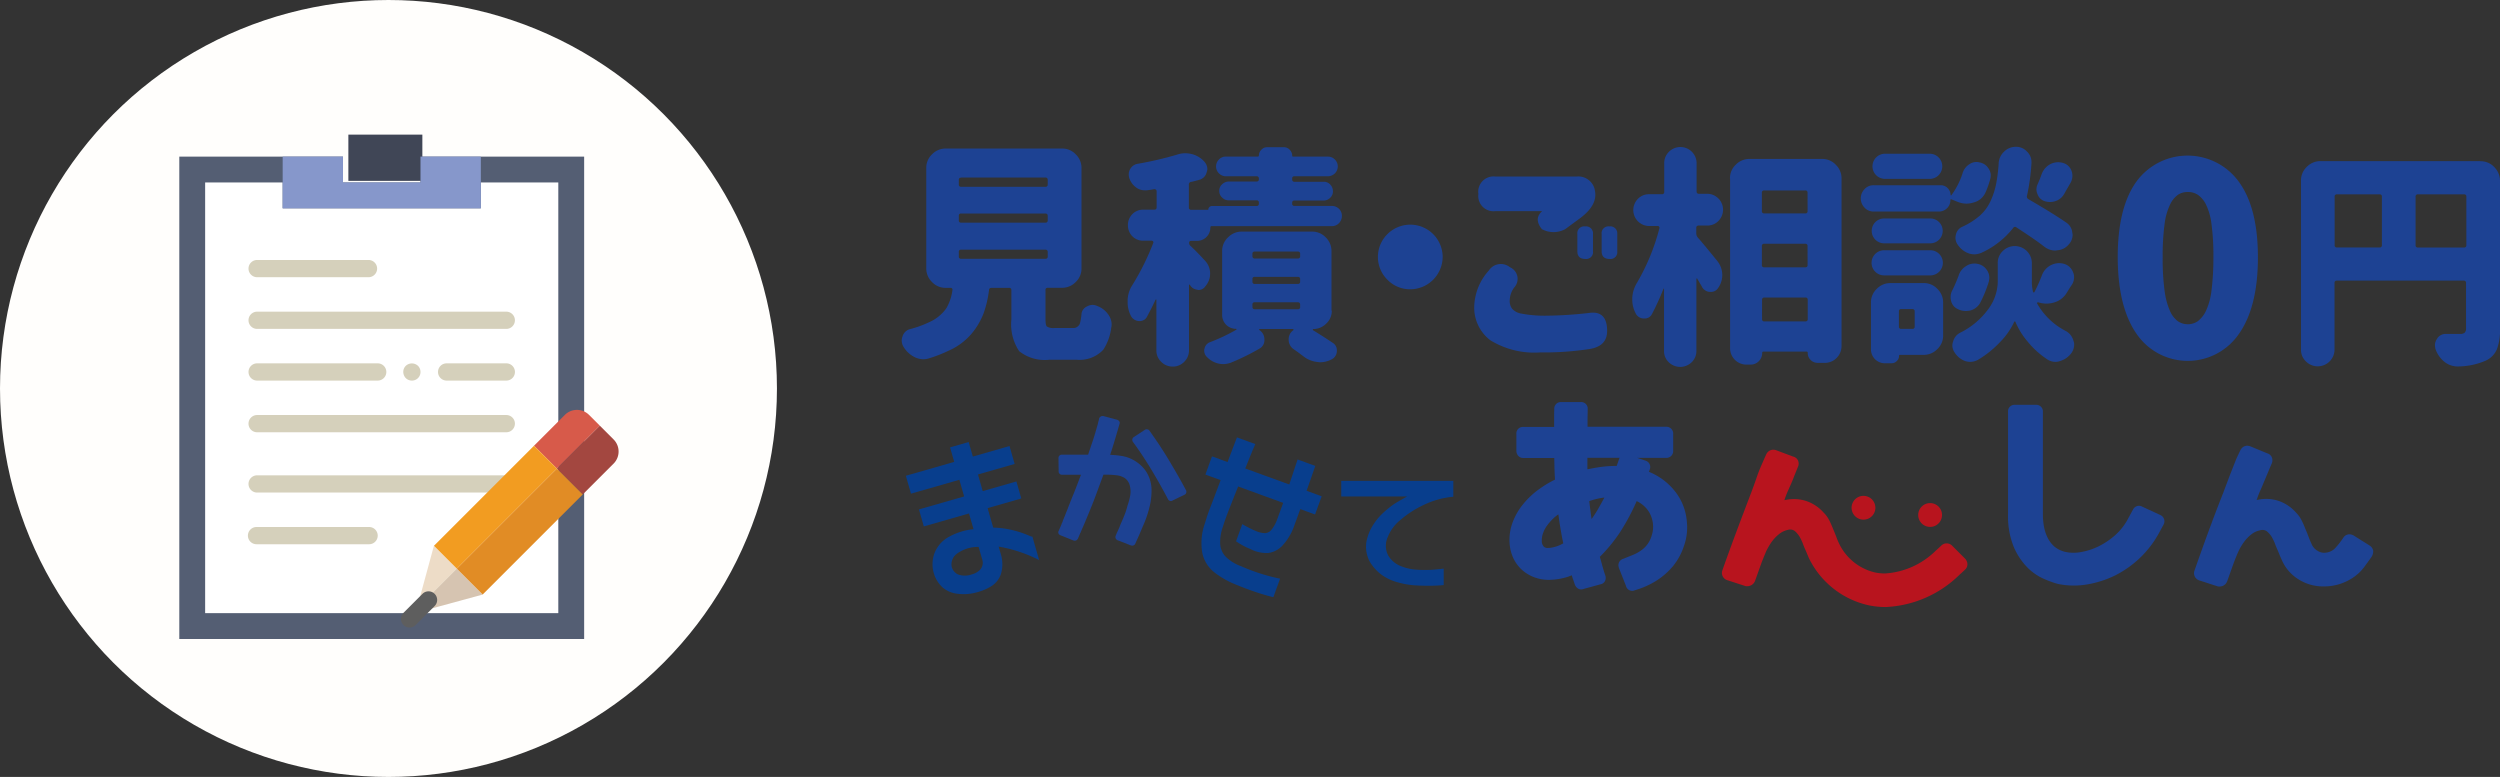
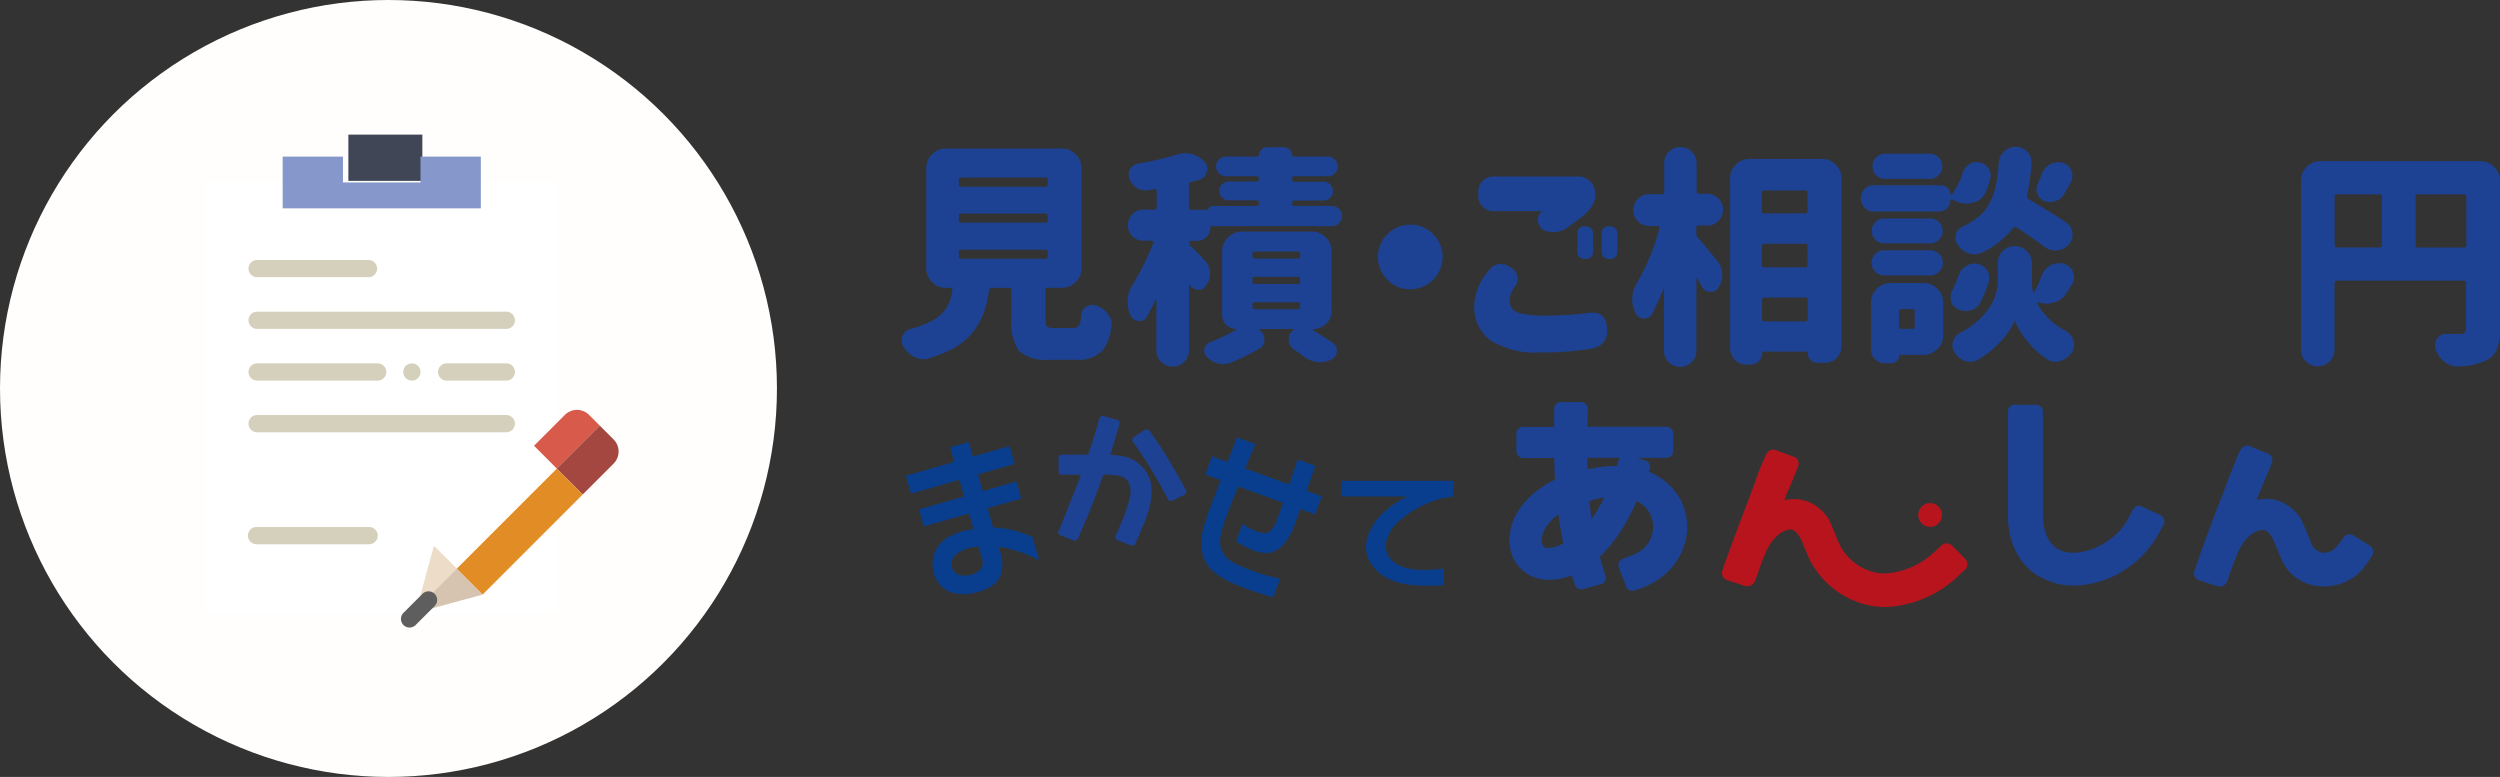
<svg xmlns="http://www.w3.org/2000/svg" width="238.44" height="74.103" viewBox="0 0 238.44 74.103">
  <rect x="0" y="0" width="238.44" height="74.103" fill="#333333" stroke="none" />
  <defs>
    <style>.a{fill:#1d4293;}.b{fill:#083e8d;}.c{fill:#b8141e;}.d{fill:#fffefc;}.e{fill:#545e73;}.f{fill:#404656;}.g{fill:#fff;}.h{fill:#8697cb;}.i{fill:#d5d0bb;}.j{fill:#eddcc7;}.k{fill:#d75a4a;}.l{fill:#f29c21;}.m{fill:#d6c4b1;}.n{fill:#a34740;}.o{fill:#e18c25;}.p{fill:#5e5e5e;}</style>
  </defs>
  <g transform="translate(33.33 14)">
    <path class="a" d="M92.32,20.61h1.764a.665.665,0,0,0,.689-.524,6.607,6.607,0,0,0,.124-.758.859.859,0,0,1,.524-.772,1.055,1.055,0,0,1,.538-.152,1.213,1.213,0,0,1,.455.11,2.2,2.2,0,0,1,1.061.841,1.633,1.633,0,0,1,.3.91,1.175,1.175,0,0,1-.041.317,4.917,4.917,0,0,1-.758,2.1,3.09,3.09,0,0,1-2.564.951H91.851a3.924,3.924,0,0,1-2.895-.813,4.608,4.608,0,0,1-.744-3.033V17a.2.2,0,0,0-.221-.221H86.31c-.152,0-.221.069-.234.221a10.052,10.052,0,0,1-.524,2.233,6.836,6.836,0,0,1-1.158,1.944,6.152,6.152,0,0,1-2.205,1.613,13.281,13.281,0,0,1-1.847.717,1.753,1.753,0,0,1-.538.083,1.94,1.94,0,0,1-.8-.193,2.559,2.559,0,0,1-1.061-.965,1.208,1.208,0,0,1-.193-.62,1.222,1.222,0,0,1,.083-.414,1.023,1.023,0,0,1,.731-.689,9.884,9.884,0,0,0,1.792-.648,3.948,3.948,0,0,0,1.654-1.337A4.6,4.6,0,0,0,82.588,17a.172.172,0,0,0-.165-.221h-.455a1.759,1.759,0,0,1-1.323-.551,1.8,1.8,0,0,1-.551-1.323V5.365a1.759,1.759,0,0,1,.551-1.323,1.8,1.8,0,0,1,1.323-.551H93.023a1.759,1.759,0,0,1,1.323.551A1.8,1.8,0,0,1,94.9,5.365V14.9a1.759,1.759,0,0,1-.551,1.323,1.8,1.8,0,0,1-1.323.551H91.686a.191.191,0,0,0-.221.221v2.757c0,.386.041.634.138.717A1.188,1.188,0,0,0,92.32,20.61Zm-8.9-14.336a.191.191,0,0,0-.221.221v.427a.2.2,0,0,0,.221.221h8.036a.2.2,0,0,0,.221-.221V6.481a.2.2,0,0,0-.221-.221H83.415Zm0,3.418a.191.191,0,0,0-.221.221v.427a.2.2,0,0,0,.221.221h8.036a.2.2,0,0,0,.221-.221V9.913a.2.2,0,0,0-.221-.221Zm0,3.446a.191.191,0,0,0-.221.221v.427a.2.2,0,0,0,.221.221h8.036a.2.2,0,0,0,.221-.221V13.36a.2.2,0,0,0-.221-.221Z" transform="translate(-25.08 -3.325)" />
    <path class="a" d="M100.727,14.179a1.806,1.806,0,0,1,.524,1.158v.11a1.814,1.814,0,0,1-.372,1.117l-.069.083a.79.79,0,0,1-.689.372.2.2,0,0,1-.083-.028.9.9,0,0,1-.717-.469c-.014-.014-.028-.014-.055-.014s-.028.014-.028.028v6.23a1.509,1.509,0,0,1-.455,1.1,1.487,1.487,0,0,1-1.1.455,1.509,1.509,0,0,1-1.1-.455,1.487,1.487,0,0,1-.455-1.1v-4.8c0-.028-.014-.041-.028-.041s-.041,0-.055.028c-.276.593-.551,1.13-.813,1.613a.758.758,0,0,1-.689.414h-.11a.924.924,0,0,1-.772-.565,2.823,2.823,0,0,1-.276-1.254v-.221a2.807,2.807,0,0,1,.469-1.42,24.164,24.164,0,0,0,1.985-4.011.166.166,0,0,0-.138-.193h-.813a1.445,1.445,0,0,1-1.061-.427,1.492,1.492,0,0,1-.414-1.048,1.445,1.445,0,0,1,.427-1.061A1.423,1.423,0,0,1,94.9,9.355H95.93a.2.2,0,0,0,.221-.221V7.59a.17.17,0,0,0-.069-.138A.207.207,0,0,0,95.93,7.4c-.248.041-.482.083-.717.11H95.02a1.362,1.362,0,0,1-.813-.262,1.8,1.8,0,0,1-.648-.855,1.266,1.266,0,0,1-.069-.386,1.059,1.059,0,0,1,.124-.5,1,1,0,0,1,.717-.524A32.889,32.889,0,0,0,98.122,4.1a2.362,2.362,0,0,1,.758-.124,2.61,2.61,0,0,1,.648.083,2.369,2.369,0,0,1,1.185.731,1.071,1.071,0,0,1,.276.689.941.941,0,0,1-.069.317.972.972,0,0,1-.717.717c-.248.069-.5.138-.758.193a.236.236,0,0,0-.221.262V9.148a.2.2,0,0,0,.221.221h1.613c.014,0,.028-.014.028-.041a.274.274,0,0,1,.1-.221.332.332,0,0,1,.248-.1h4.246a.2.2,0,0,0,.221-.221v-.1a.2.2,0,0,0-.221-.221h-2.647a.853.853,0,0,1-.634-.262.845.845,0,0,1-.276-.634.8.8,0,0,1,.276-.634.909.909,0,0,1,.634-.262h2.647a.2.2,0,0,0,.221-.221V6.391a.2.2,0,0,0-.221-.221h-2.922a.905.905,0,0,1-.662-.276.9.9,0,0,1-.276-.662.928.928,0,0,1,.276-.662.875.875,0,0,1,.662-.276h3.033c.069,0,.11-.028.11-.083a.8.8,0,0,1,.234-.565A.742.742,0,0,1,106.7,3.4h1.571a.751.751,0,0,1,.579.248.829.829,0,0,1,.234.565.073.073,0,0,0,.083.083h3.322a.905.905,0,0,1,.662.276.932.932,0,0,1,0,1.323.952.952,0,0,1-.662.276H109.3a.191.191,0,0,0-.221.221v.083a.2.2,0,0,0,.221.221h2.784a.8.8,0,0,1,.62.262.909.909,0,0,1,.262.634.832.832,0,0,1-.262.634.9.9,0,0,1-.62.262H109.3a.191.191,0,0,0-.221.221v.069A.2.2,0,0,0,109.3,9h3.556a.969.969,0,0,1,.689.276.937.937,0,0,1,.276.675.993.993,0,0,1-.276.689.927.927,0,0,1-.689.289H101.4a.11.11,0,0,0-.124.124,1.271,1.271,0,0,1-1.268,1.282h-.565c-.124,0-.193.055-.193.179a.356.356,0,0,0,.124.289C99.735,13.132,100.189,13.6,100.727,14.179Zm12.13,4.811a1.638,1.638,0,0,1-.524,1.227,1.729,1.729,0,0,1-1.254.524c-.014,0-.028.014-.028.055s0,.055.014.055c.675.414,1.3.813,1.847,1.185a.82.82,0,0,1,.427.758.888.888,0,0,1-.5.841,2.377,2.377,0,0,1-1.1.276,1.214,1.214,0,0,1-.234-.028,2.5,2.5,0,0,1-1.3-.5c-.331-.248-.662-.5-1.006-.731a1.106,1.106,0,0,1-.455-.924,1.032,1.032,0,0,1,.455-.882.062.062,0,0,0,0-.069q-.021-.041-.041-.041h-3.17c-.028,0-.055.014-.055.041a.05.05,0,0,0,.028.069,1.051,1.051,0,0,1,.469.924.908.908,0,0,1-.5.855,21.788,21.788,0,0,1-2.729,1.337,2.242,2.242,0,0,1-.717.124,2.147,2.147,0,0,1-.5-.069,2.215,2.215,0,0,1-1.034-.607.833.833,0,0,1-.262-.579.607.607,0,0,1,.028-.221.821.821,0,0,1,.538-.62,17.264,17.264,0,0,0,2.495-1.185.072.072,0,0,0,.028-.055c0-.028-.014-.028-.041-.028a1.318,1.318,0,0,1-1.337-1.337V13.325A1.759,1.759,0,0,1,102.96,12a1.8,1.8,0,0,1,1.323-.551h6.672a1.759,1.759,0,0,1,1.323.551,1.8,1.8,0,0,1,.551,1.323V18.99Zm-7.347-5.638a.191.191,0,0,0-.221.221v.221a.2.2,0,0,0,.221.221h4.108a.2.2,0,0,0,.221-.221v-.221a.2.2,0,0,0-.221-.221Zm0,2.412a.191.191,0,0,0-.221.221v.234a.2.2,0,0,0,.221.221h4.108a.2.2,0,0,0,.221-.221v-.234a.2.2,0,0,0-.221-.221Zm0,2.426a.191.191,0,0,0-.221.221v.221a.2.2,0,0,0,.221.221h4.108a.2.2,0,0,0,.221-.221v-.221a.2.2,0,0,0-.221-.221Z" transform="translate(-19.166 -3.359)" />
    <path class="a" d="M111.61,14.016a3.062,3.062,0,0,1,0-4.356,3.088,3.088,0,0,1,5.266,2.178,3.106,3.106,0,0,1-3.088,3.088A3.01,3.01,0,0,1,111.61,14.016Z" transform="translate(-12.611 -1.334)" />
    <path class="a" d="M118.749,14.4a1.373,1.373,0,0,1,2.026-.317,1.205,1.205,0,0,1,.386,1.944,2.166,2.166,0,0,0-.414,1.254,1.22,1.22,0,0,0,.221.744,1.517,1.517,0,0,0,.937.482,11.587,11.587,0,0,0,2.247.193,38.348,38.348,0,0,0,4.163-.262c1.117-.165,1.7.372,1.723,1.64.028,1.034-.551,1.64-1.723,1.806a28.2,28.2,0,0,1-4.632.317,8.016,8.016,0,0,1-4.783-1.158,3.9,3.9,0,0,1-1.53-3.363A5.334,5.334,0,0,1,118.749,14.4ZM127.1,5.43a1.6,1.6,0,0,1,1.778,1.365c.179.91-.3,1.778-1.434,2.619l-1.406,1.034a2.344,2.344,0,0,1-2.219,0c-.538-.662-.524-1.241.028-1.723H119.4a1.454,1.454,0,0,1-1.64-1.64A1.458,1.458,0,0,1,119.4,5.43H127.1Zm.1,5.486a.649.649,0,0,1,.731-.731.664.664,0,0,1,.758.731v1.64a.649.649,0,0,1-.731.731c-.51,0-.758-.248-.758-.731Zm2.316,0a.649.649,0,0,1,.731-.731.664.664,0,0,1,.758.731v1.64a.649.649,0,0,1-.731.731c-.51,0-.758-.248-.758-.731Z" transform="translate(-10.087 -2.59)" />
    <path class="a" d="M134.627,10.879a.2.2,0,0,0-.221.221v.524a.6.6,0,0,0,.124.372c.427.482,1.061,1.254,1.9,2.288a2.127,2.127,0,0,1,.069,2.536.809.809,0,0,1-.731.386h-.083a.9.9,0,0,1-.758-.524c-.138-.248-.289-.482-.427-.731-.014-.028-.028-.041-.055-.028s-.028.028-.028.055V22.83a1.478,1.478,0,0,1-.455,1.089,1.565,1.565,0,0,1-2.178,0,1.457,1.457,0,0,1-.455-1.089v-5.9c0-.028-.014-.041-.028-.041s-.028,0-.028.028a23.754,23.754,0,0,1-1.1,2.412.758.758,0,0,1-.689.414h-.11a.872.872,0,0,1-.772-.538,2.729,2.729,0,0,1-.3-1.268v-.165a3.03,3.03,0,0,1,.455-1.447,20.394,20.394,0,0,0,2.137-5.21.141.141,0,0,0-.028-.124.145.145,0,0,0-.124-.069H129.9a1.521,1.521,0,0,1-1.061-2.591,1.457,1.457,0,0,1,1.061-.441h1.227a.2.2,0,0,0,.221-.221V4.938a1.509,1.509,0,0,1,.455-1.1,1.544,1.544,0,0,1,2.633,1.1V7.626a.2.2,0,0,0,.221.221h.8a1.521,1.521,0,0,1,1.061,2.591,1.457,1.457,0,0,1-1.061.441Zm2.991-4.48a1.759,1.759,0,0,1,.551-1.323,1.8,1.8,0,0,1,1.323-.551h6.892a1.759,1.759,0,0,1,1.323.551A1.8,1.8,0,0,1,148.26,6.4V22.361a1.617,1.617,0,0,1-.469,1.144,1.561,1.561,0,0,1-1.144.469H146a.946.946,0,0,1-.689-.276.914.914,0,0,1-.276-.689.1.1,0,0,0-.11-.11h-4.108a.11.11,0,0,0-.124.124,1.116,1.116,0,0,1-.317.786,1.082,1.082,0,0,1-.8.331h-.414a1.554,1.554,0,0,1-1.53-1.53V6.4Zm7.4,1.351a.2.2,0,0,0-.221-.221h-3.915a.2.2,0,0,0-.221.221V9.5a.2.2,0,0,0,.221.221H144.8a.2.2,0,0,0,.221-.221Zm0,5.086a.2.2,0,0,0-.221-.221h-3.915a.2.2,0,0,0-.221.221v1.806a.2.2,0,0,0,.221.221H144.8a.2.2,0,0,0,.221-.221ZM140.678,19.8a.2.2,0,0,0,.221.221h3.915a.2.2,0,0,0,.221-.221V17.964a.2.2,0,0,0-.221-.221H140.9a.2.2,0,0,0-.221.221Z" transform="translate(-5.951 -3.366)" />
    <path class="a" d="M152.766,8.387c-.069-.028-.11,0-.11.083a1.03,1.03,0,0,1-.317.758,1.084,1.084,0,0,1-.772.317h-6.23a1.147,1.147,0,0,1-.868-.372,1.265,1.265,0,0,1,0-1.764,1.147,1.147,0,0,1,.868-.372h6.4a.905.905,0,0,1,.662.276.928.928,0,0,1,.276.662c0,.014.028.028.069.028a7.188,7.188,0,0,0,1.075-2.109,1.53,1.53,0,0,1,.62-.841,1.213,1.213,0,0,1,.731-.234.937.937,0,0,1,.262.041,1.244,1.244,0,0,1,.855.565,1.146,1.146,0,0,1,.221.648,1.472,1.472,0,0,1-.041.345,8.949,8.949,0,0,1-.455,1.3,1.688,1.688,0,0,1-1.144.965,2.371,2.371,0,0,1-.662.11,2.4,2.4,0,0,1-.91-.193Zm-2.674,7.981a1.759,1.759,0,0,1,1.323.551,1.8,1.8,0,0,1,.551,1.323v3.1a1.759,1.759,0,0,1-.551,1.323,1.8,1.8,0,0,1-1.323.551h-2.261c-.041,0-.069.028-.069.083a.669.669,0,0,1-.221.51.677.677,0,0,1-.5.207h-.62a1.318,1.318,0,0,1-1.337-1.337V18.243a1.759,1.759,0,0,1,.551-1.323,1.8,1.8,0,0,1,1.323-.551h3.129Zm.648-6.162a1.185,1.185,0,1,1,0,2.371h-4.4a1.185,1.185,0,1,1,0-2.371Zm-4.4,5.431a1.2,1.2,0,0,1,0-2.4h4.4a1.2,1.2,0,0,1,0,2.4ZM150.7,4.032a1.2,1.2,0,0,1,1.185,1.2,1.2,1.2,0,0,1-1.185,1.2h-4.287a1.2,1.2,0,0,1-1.185-1.2,1.2,1.2,0,0,1,1.185-1.2H150.7ZM149.252,19.07a.2.2,0,0,0-.221-.221H147.97a.2.2,0,0,0-.221.221v1.447a.2.2,0,0,0,.221.221h1.061a.2.2,0,0,0,.221-.221Zm4.2-3.446a1.637,1.637,0,0,1,.717-.882,1.335,1.335,0,0,1,.772-.234,1.13,1.13,0,0,1,.3.028,1.345,1.345,0,0,1,.91.607,1.275,1.275,0,0,1,.221.689,1.913,1.913,0,0,1-.041.372,11.764,11.764,0,0,1-.841,2.068,1.537,1.537,0,0,1-.951.717,2.244,2.244,0,0,1-.427.041,1.643,1.643,0,0,1-.772-.193,1.118,1.118,0,0,1-.62-.8,1.472,1.472,0,0,1-.041-.345,1.369,1.369,0,0,1,.193-.689C153.084,16.562,153.277,16.107,153.456,15.624Zm10.338,1.613a2.061,2.061,0,0,1-1.185.965,2.577,2.577,0,0,1-.772.124,2.618,2.618,0,0,1-.8-.124c-.028-.014-.055,0-.083.028s-.041.055-.028.069a6.573,6.573,0,0,0,2.757,2.647,1.5,1.5,0,0,1,.717.924,1.053,1.053,0,0,1,.069.372,1.436,1.436,0,0,1-.234.758,2.058,2.058,0,0,1-1.1.8,1.214,1.214,0,0,1-.455.083,1.423,1.423,0,0,1-.813-.262,8.265,8.265,0,0,1-1.847-1.682,7.106,7.106,0,0,1-1.144-1.847c-.014-.041-.041-.069-.069-.069s-.055.028-.069.069a6.852,6.852,0,0,1-1.31,1.875,9.76,9.76,0,0,1-2.137,1.723,1.608,1.608,0,0,1-.731.193,1.751,1.751,0,0,1-.469-.069,1.976,1.976,0,0,1-1.006-.8,1.2,1.2,0,0,1-.234-.717,1.022,1.022,0,0,1,.069-.345,1.305,1.305,0,0,1,.662-.841,7.336,7.336,0,0,0,2.715-2.288,4.543,4.543,0,0,0,.882-2.509V14.48a1.548,1.548,0,0,1,.469-1.158,1.627,1.627,0,0,1,2.784,1.158v1.833a3.961,3.961,0,0,0,.11.882c.014.041.041.069.069.069a.064.064,0,0,0,.069-.041,15.114,15.114,0,0,0,.717-1.613,1.778,1.778,0,0,1,1.613-1.144,2.05,2.05,0,0,1,.5.069,1.3,1.3,0,0,1,.841.772,1.189,1.189,0,0,1,.11.5,1.414,1.414,0,0,1-.165.648Q164,16.885,163.794,17.237Zm-.11-6.658a1.287,1.287,0,0,1,.607,1.006.713.713,0,0,1,.028.152,1.343,1.343,0,0,1-.386.965,1.518,1.518,0,0,1-1.1.538.711.711,0,0,1-.152.028,1.689,1.689,0,0,1-1.061-.372c-.717-.551-1.613-1.158-2.674-1.847a.2.2,0,0,0-.3.069,8.145,8.145,0,0,1-3.074,2.385,1.8,1.8,0,0,1-.648.124,1.646,1.646,0,0,1-.565-.11,2.109,2.109,0,0,1-.992-.8,1.146,1.146,0,0,1-.221-.648,1.175,1.175,0,0,1,.041-.317,1.051,1.051,0,0,1,.62-.758,7.092,7.092,0,0,0,1.668-1.061,4.231,4.231,0,0,0,1.02-1.392,7.227,7.227,0,0,0,.524-1.6,15.431,15.431,0,0,0,.248-2,1.622,1.622,0,0,1,.51-1.1,1.561,1.561,0,0,1,1.13-.469,1.391,1.391,0,0,1,1.075.469,1.354,1.354,0,0,1,.414.992v.11a20.551,20.551,0,0,1-.427,3.1.28.28,0,0,0,.124.317C161.492,9.173,162.691,9.9,163.684,10.579Zm-.193-2.674a1.466,1.466,0,0,1-.813.648,1.626,1.626,0,0,1-.5.083,1.69,1.69,0,0,1-.538-.083,1.064,1.064,0,0,1-.662-.648,1.155,1.155,0,0,1-.11-.455,1.239,1.239,0,0,1,.11-.5c.138-.317.276-.634.386-.965a1.777,1.777,0,0,1,.813-.951,1.673,1.673,0,0,1,.758-.193,1.836,1.836,0,0,1,.469.069,1.208,1.208,0,0,1,.813.758,1.359,1.359,0,0,1-.083,1.117C163.877,7.23,163.656,7.6,163.491,7.905Z" transform="translate(0.032 -3.37)" />
-     <path class="a" d="M161.89,13.67c0-3.17.593-5.569,1.792-7.223a6.039,6.039,0,0,1,9.759.028q1.819,2.481,1.82,7.2,0,4.756-1.82,7.319a5.912,5.912,0,0,1-9.745,0Q161.9,18.426,161.89,13.67Zm9.125,0a22.148,22.148,0,0,0-.179-3.129,5.875,5.875,0,0,0-.538-1.916,2.481,2.481,0,0,0-.772-.91,1.7,1.7,0,0,0-.951-.262,1.625,1.625,0,0,0-.937.262,2.352,2.352,0,0,0-.744.91,5.984,5.984,0,0,0-.538,1.916,22.283,22.283,0,0,0-.179,3.129,22.785,22.785,0,0,0,.179,3.17,6.991,6.991,0,0,0,.524,1.971,2.442,2.442,0,0,0,.744.965,1.707,1.707,0,0,0,1.9,0,2.749,2.749,0,0,0,.772-.965,6.389,6.389,0,0,0,.538-1.971A25.145,25.145,0,0,0,171.015,13.67Z" transform="translate(6.76 -3.139)" />
    <path class="a" d="M191.676,4.374A1.759,1.759,0,0,1,193,4.925a1.857,1.857,0,0,1,.551,1.323v14.1a5.2,5.2,0,0,1-.289,1.944,2.114,2.114,0,0,1-1.048,1.089,6.768,6.768,0,0,1-2.647.565h-.083a2,2,0,0,1-1.213-.427,2.663,2.663,0,0,1-.855-1.185,1.527,1.527,0,0,1-.069-.414,1.09,1.09,0,0,1,.193-.607.953.953,0,0,1,.855-.469h1.337a.642.642,0,0,0,.455-.124.571.571,0,0,0,.124-.414V15.98a.2.2,0,0,0-.221-.221h-12.1a.2.2,0,0,0-.221.221v6.368a1.6,1.6,0,0,1-1.6,1.585,1.585,1.585,0,0,1-1.13-.469,1.522,1.522,0,0,1-.469-1.117V6.235a1.759,1.759,0,0,1,.551-1.323,1.8,1.8,0,0,1,1.323-.551h15.232ZM178,7.53a.2.2,0,0,0-.221.221v4.632A.2.2,0,0,0,178,12.6h4.066a.2.2,0,0,0,.221-.221V7.751a.2.2,0,0,0-.221-.221H178Zm7.5,4.852a.2.2,0,0,0,.221.221h4.4a.2.2,0,0,0,.221-.221V7.751a.2.2,0,0,0-.221-.221h-4.4a.2.2,0,0,0-.221.221Z" transform="translate(11.559 -2.995)" />
  </g>
  <g transform="translate(85.606 39.685)">
    <path class="a" d="M56.078,35.552a.492.492,0,0,1-.138-.028l-1.246-.485h0a.072.072,0,0,1-.055-.028h0a.321.321,0,0,1-.125-.415c.069-.18.152-.36.222-.512s.138-.3.194-.457.125-.3.194-.457.138-.318.208-.5a6.63,6.63,0,0,0,.3-.928A5.872,5.872,0,0,0,55.9,30.72a2.307,2.307,0,0,0-.055-.928,1.21,1.21,0,0,0-.485-.692,1.833,1.833,0,0,0-.789-.263,9.025,9.025,0,0,0-1.094-.055h-.138c-.263.706-.512,1.385-.748,2.021s-.485,1.246-.692,1.745-.374.914-.512,1.218-.208.485-.222.526c0,.014-.014.028-.028.042l-.222.526c0,.014-.014.028-.028.042h0a.313.313,0,0,1-.277.18.715.715,0,0,1-.152-.028l-1.2-.485a.358.358,0,0,1-.194-.152.293.293,0,0,1,0-.263l.263-.6h0a.882.882,0,0,0,.028-.1l.069-.138a.86.86,0,0,0,.042-.138c.055-.138.125-.291.194-.471s.152-.388.249-.623c.166-.443.374-.969.623-1.565.208-.526.429-1.108.665-1.731h-1.8a.31.31,0,0,1-.332-.346l-.014-1.232a.31.31,0,0,1,.346-.332h2.478l.457-1.357c.166-.485.3-.983.443-1.468l.152-.609c0-.028,0-.042.014-.055a.363.363,0,0,1,.4-.194l1.288.346a.4.4,0,0,1,.235.18.3.3,0,0,1,0,.249l-.166.582c-.125.415-.249.845-.374,1.26-.111.36-.222.72-.346,1.08a8.518,8.518,0,0,1,1.121.111,3.477,3.477,0,0,1,1.4.568,3.407,3.407,0,0,1,.845.817,3.114,3.114,0,0,1,.457.969,3.413,3.413,0,0,1,.125,1.066,7.139,7.139,0,0,1-.111,1.08A10.34,10.34,0,0,1,57.1,33.7c-.152.36-.277.665-.388.914s-.235.526-.36.8A.337.337,0,0,1,56.078,35.552Zm3.7-4.25a.323.323,0,0,1-.291-.194c-.5-.955-1.025-1.883-1.565-2.783s-1.135-1.8-1.772-2.672a.334.334,0,0,1-.055-.249.305.305,0,0,1,.166-.222l1.011-.665a.341.341,0,0,1,.263-.055.269.269,0,0,1,.194.125c.651.914,1.274,1.841,1.828,2.769s1.121,1.9,1.648,2.894a.338.338,0,0,1,.028.263.327.327,0,0,1-.152.18l-1.149.554A.208.208,0,0,1,59.775,31.3Z" transform="translate(-33.703 -23.196)" />
    <path class="b" d="M1.564-8.437H6.047V-10.09h-4.8v-1.775h4.8v-1.441H7.893v1.441h3.639v1.775H7.893v1.652h3.34V-6.75H7.893v1.934a8.448,8.448,0,0,1,1.731.756,9.525,9.525,0,0,1,1.239.835q.457.378.387.237V-.633a13.563,13.563,0,0,0-3.357-2.3v.668a3.293,3.293,0,0,1-.5,1.89A2.19,2.19,0,0,1,6.205.5,4.91,4.91,0,0,1,4.729.686,4.615,4.615,0,0,1,2.936.334,2.617,2.617,0,0,1,1.688-.65a2.946,2.946,0,0,1-.439-1.494A3.069,3.069,0,0,1,1.819-3.99,2.994,2.994,0,0,1,3.454-5.1a6.031,6.031,0,0,1,2.593-.088V-6.75H1.564ZM4.729-1.09a1.682,1.682,0,0,0,.888-.229,1,1,0,0,0,.431-.826V-3.428a3.389,3.389,0,0,0-2.241.079A1.255,1.255,0,0,0,3.059-2.32a1.093,1.093,0,0,0,.413.9A1.976,1.976,0,0,0,4.729-1.09Z" transform="translate(2.862 17.441) rotate(-16)" />
    <path class="b" d="M2.918-8.578H1.371v-1.846H2.953q.018-1.793.035-2.514H4.852q-.053.686-.105,2.514H9.211q-.053-1.811-.07-2.514h1.793q.018.686.035,2.514H12.5v1.846H11v1.74a5.414,5.414,0,0,1-.431,2.162,2.3,2.3,0,0,1-1,1.072A3.4,3.4,0,0,1,7.8-3.375,6.672,6.672,0,0,1,6.293-3.6v-1.74q.369.07.817.123a6.432,6.432,0,0,0,.712.053,2.2,2.2,0,0,0,.738-.088.812.812,0,0,0,.519-.5,3.405,3.405,0,0,0,.185-1.187V-8.578H4.693Q4.641-6.8,4.623-5.994t.018,1.529A4.317,4.317,0,0,0,4.966-2.83a1.953,1.953,0,0,0,.905.949,4.027,4.027,0,0,0,1.688.352A18.861,18.861,0,0,0,9.7-1.512a16.458,16.458,0,0,0,1.758-.176V.193q-.756.088-1.705.114T7.594.281a8.172,8.172,0,0,1-2.259-.4A3.193,3.193,0,0,1,3.647-1.459a5.59,5.59,0,0,1-.729-2.777q-.053-.738-.035-1.617T2.918-8.578Z" transform="matrix(0.94, 0.342, -0.342, 0.94, 25.136, 13.172)" />
    <path class="b" d="M12.129-12.551v1.514a8.067,8.067,0,0,0-2.8.771A9.677,9.677,0,0,0,7.058-8.8,3.9,3.9,0,0,0,5.871-7.173,1.985,1.985,0,0,0,5.941-5.4a2.452,2.452,0,0,0,1.151.969,4.879,4.879,0,0,0,1.5.347,10.951,10.951,0,0,0,1.459.014q.6-.042,1.16-.113v1.571q-.58.057-1.239.064t-1.45-.035a7.929,7.929,0,0,1-1.635-.276A4.641,4.641,0,0,1,5.282-3.6,4.31,4.31,0,0,1,4.166-4.837,3.016,3.016,0,0,1,3.85-6.791a4.6,4.6,0,0,1,.615-1.529,5.759,5.759,0,0,1,.984-1.189,9.087,9.087,0,0,1,.949-.771q.4-.276,1.336-.785H1.441v-1.486Z" transform="translate(40.876 18.729)" />
    <g transform="translate(58.357 -1.337)">
      <path class="a" d="M84.749,33.6a5.319,5.319,0,0,0-1.26-3.018,6.033,6.033,0,0,0-2.354-1.7l.083-.235a.624.624,0,0,0-.374-.817c-.014,0-.028,0-.028-.014l-.8-.263h2.755a.647.647,0,0,0,.678-.678V25.262a.647.647,0,0,0-.678-.678h-7.49v-.637c0-.332.014-.692.014-1.052a.618.618,0,0,0-.637-.665H72.773a.621.621,0,0,0-.665.651c-.014.374-.014.72-.014,1.066V24.6H69.131a.622.622,0,0,0-.637.678v1.606a.715.715,0,0,0,.152.443.617.617,0,0,0,.5.235h2.963c0,.291.014.582.014.872.014.415.028.831.055,1.191a10.314,10.314,0,0,0-1.523.914,7.815,7.815,0,0,0-1.481,1.385,6.022,6.022,0,0,0-1.025,1.745,4.744,4.744,0,0,0-.3,2.077,3.944,3.944,0,0,0,.374,1.412,3.511,3.511,0,0,0,.872,1.135,3.728,3.728,0,0,0,1.232.692,3.964,3.964,0,0,0,1.481.194,5.991,5.991,0,0,0,1.274-.194,4.079,4.079,0,0,0,.692-.235c.028.069.042.152.069.222.083.235.152.443.222.651a.763.763,0,0,0,.277.374.591.591,0,0,0,.568.055l1.606-.443a.582.582,0,0,0,.457-.374.688.688,0,0,0,0-.471c-.111-.318-.208-.651-.3-.983-.069-.263-.138-.526-.222-.789a14.829,14.829,0,0,0,1.994-2.451,21.157,21.157,0,0,0,1.523-2.866,2.832,2.832,0,0,1,.623.4,2.625,2.625,0,0,1,.637.789,2.805,2.805,0,0,1,.291.983,2.621,2.621,0,0,1-.111,1.08,2.66,2.66,0,0,1-.4.845,2.489,2.489,0,0,1-.609.6,3.83,3.83,0,0,1-.775.429c-.318.125-.637.263-.969.388a.631.631,0,0,0-.4.789c0,.028.014.042.014.069l.678,1.717a.607.607,0,0,0,.845.415,8.137,8.137,0,0,0,2.035-.9,6.941,6.941,0,0,0,1.648-1.454A6.082,6.082,0,0,0,84.5,35.881,5.25,5.25,0,0,0,84.749,33.6ZM72.967,35.7a3.25,3.25,0,0,1-1.357.443h-.1a.515.515,0,0,1-.4-.125.766.766,0,0,1-.194-.471V35.4a2,2,0,0,1,.152-.748A2.9,2.9,0,0,1,71.5,33.9a5.456,5.456,0,0,1,.678-.72c.1-.083.208-.166.318-.249.055.4.111.817.18,1.218C72.759,34.663,72.856,35.189,72.967,35.7Zm2.7-2.312c-.028-.194-.055-.374-.083-.568-.042-.374-.1-.761-.138-1.149.249-.083.5-.152.72-.208a5.561,5.561,0,0,1,.72-.125q-.332.623-.665,1.2C76.054,32.822,75.86,33.112,75.666,33.389Zm2.617-5.718-.222.651a11.171,11.171,0,0,0-1.537.1c-.415.055-.845.138-1.26.222V27.547h3.087A.562.562,0,0,0,78.283,27.671Z" transform="translate(-67.83 -22.23)" />
      <path class="a" d="M116.7,32.929l-1.731-.8a.63.63,0,0,0-.872.277l-.443.817a5.6,5.6,0,0,1-1.218,1.592,7.171,7.171,0,0,1-1.606,1.094,6.274,6.274,0,0,1-1.7.554,3.769,3.769,0,0,1-1.481-.014,2.5,2.5,0,0,1-1.052-.512,2.767,2.767,0,0,1-.651-.858,4.007,4.007,0,0,1-.346-1.066,6.775,6.775,0,0,1-.1-1.149V23.085a.625.625,0,0,0-.665-.665h-2.021a.611.611,0,0,0-.637.665v9.775a7.737,7.737,0,0,0,.54,3.1,6.316,6.316,0,0,0,1.3,1.966A5.082,5.082,0,0,0,105.6,39.02a10.331,10.331,0,0,0,1.288.471,7.485,7.485,0,0,0,2.769.069,9.841,9.841,0,0,0,2.714-.858,10.021,10.021,0,0,0,2.381-1.675,9.777,9.777,0,0,0,1.8-2.34l.443-.817A.655.655,0,0,0,116.7,32.929Z" transform="translate(-54.621 -22.157)" />
      <path class="a" d="M132.071,35.222a.758.758,0,0,0-.346-.471l-1.454-.914a.856.856,0,0,0-.457-.152.687.687,0,0,0-.6.346,8.14,8.14,0,0,1-.762.969,1.419,1.419,0,0,1-.845.429,1.169,1.169,0,0,1-.831-.166,1.365,1.365,0,0,1-.6-.706,7.6,7.6,0,0,1-.291-.706c-.1-.249-.194-.5-.291-.706a8.013,8.013,0,0,0-.346-.789,2.861,2.861,0,0,0-.54-.748,3.886,3.886,0,0,0-1.371-1,3.691,3.691,0,0,0-1.7-.291,3.642,3.642,0,0,0-.678.1.643.643,0,0,1,.042-.125,8.188,8.188,0,0,1,.374-.928c.152-.36.568-1.357,1.011-2.409a.751.751,0,0,0,.028-.6.7.7,0,0,0-.457-.4l-1.578-.651a.952.952,0,0,0-.332-.069.725.725,0,0,0-.6.36c-.042.055-.429.9-.429.9-.651,1.634-.748,1.911-.914,2.354-.083.208-.166.443-.318.845-1.052,2.644-2.021,5.358-2.755,7.449a.723.723,0,0,0,.429.928.051.051,0,0,0,.042.014l1.661.54c.014,0,.014,0,.028.014a1.069,1.069,0,0,0,.208.028,1.179,1.179,0,0,0,.318-.055.794.794,0,0,0,.429-.443l.623-1.745c.125-.332.263-.678.415-1.025a5.208,5.208,0,0,1,.54-.941,3.64,3.64,0,0,1,.706-.748,1.94,1.94,0,0,1,.831-.4.743.743,0,0,1,.665.083,2.18,2.18,0,0,1,.554.692,4.214,4.214,0,0,1,.235.512c.069.194.152.4.249.609l.222.54.222.5a4.058,4.058,0,0,0,1.606,1.772,4.345,4.345,0,0,0,2.257.637h.069a4.938,4.938,0,0,0,2.838-.858,4.305,4.305,0,0,0,1-.941c.249-.332.5-.678.734-1.011A.968.968,0,0,0,132.071,35.222Z" transform="translate(-49.692 -21.073)" />
      <path class="c" d="M98.261,30.325a1.135,1.135,0,1,1-1.135-1.135A1.132,1.132,0,0,1,98.261,30.325Z" transform="translate(-57.002 -19.554)" />
-       <path class="c" d="M93.671,29.825a1.135,1.135,0,1,1-1.135-1.135A1.14,1.14,0,0,1,93.671,29.825Z" transform="translate(-58.767 -19.746)" />
      <path class="c" d="M105.661,35.9l-1.26-1.26a.728.728,0,0,0-1,0s-.3.291-.554.512a7.54,7.54,0,0,1-4.818,2.16,4.836,4.836,0,0,1-.9-.083A5.072,5.072,0,0,1,93.7,34.575l-.028-.055c0-.014-.014-.028-.028-.055a7.59,7.59,0,0,1-.291-.706c-.1-.249-.194-.5-.291-.706a8.013,8.013,0,0,0-.346-.789,2.861,2.861,0,0,0-.54-.748,3.886,3.886,0,0,0-1.371-1,3.691,3.691,0,0,0-1.7-.291,3.642,3.642,0,0,0-.678.1c.014-.055.028-.1.042-.138a9.667,9.667,0,0,1,.374-.928c.346-.775.388-.9.471-1.108.055-.166.152-.374.4-1a.735.735,0,0,0,.014-.6.672.672,0,0,0-.471-.388l-1.606-.6a.723.723,0,0,0-.291-.055.747.747,0,0,0-.623.36c-.042.055-.36.8-.36.8a16.007,16.007,0,0,0-.651,1.648c-.111.318-.249.706-.457,1.26l-.1.263c-.886,2.326-1.8,4.735-2.658,7.172a.723.723,0,0,0,.429.928.051.051,0,0,0,.042.014l1.661.54c.014,0,.014,0,.028.014a.853.853,0,0,0,.526-.042.794.794,0,0,0,.429-.443l.623-1.745c.125-.318.263-.665.415-1.025a5.727,5.727,0,0,1,.54-.941,3.64,3.64,0,0,1,.706-.748,1.967,1.967,0,0,1,.817-.4.743.743,0,0,1,.665.083,2.18,2.18,0,0,1,.554.692,4.215,4.215,0,0,1,.235.512c.069.194.152.4.249.609l.235.554a5.162,5.162,0,0,0,.222.485c.014.014.014.028.028.055s.014.028.028.042a8.328,8.328,0,0,0,5.593,4.167,8,8,0,0,0,1.523.152,10.7,10.7,0,0,0,7.047-3.06c.263-.235.568-.526.568-.526a.68.68,0,0,0,.208-.5A.8.8,0,0,0,105.661,35.9Z" transform="translate(-62.2 -20.965)" />
    </g>
  </g>
  <g transform="translate(0 0)">
    <circle class="d" cx="37.051" cy="37.051" r="37.051" transform="translate(0 0)" />
    <g transform="translate(17.101 12.84)">
-       <path class="e" d="M29.146,2H25.859V4.465H18.465V2H2.856V48.007H41.469V2Z" transform="translate(-2.856 0.098)" />
      <rect class="f" width="7.057" height="4.411" transform="translate(16.125)" />
      <path class="g" d="M32.146,5V7.465H13.25V5H5.856V46.077H39.539V5Z" transform="translate(-3.391 -0.438)" />
      <path class="h" d="M28,2V4.465H20.607V2H14.856V6.929h18.9V2Z" transform="translate(-4.997 0.098)" />
      <path class="i" d="M22.358,15.643H11.678a.822.822,0,0,1,0-1.643h10.68a.822.822,0,0,1,0,1.643Z" transform="translate(-4.284 -2.044)" />
      <path class="i" d="M22.358,46.643H11.678a.822.822,0,1,1,0-1.643h10.68a.822.822,0,1,1,0,1.643Z" transform="translate(-4.284 -7.576)" />
      <path class="i" d="M35.5,21.643H11.678a.822.822,0,0,1,0-1.643H35.5a.822.822,0,0,1,0,1.643Z" transform="translate(-4.284 -3.114)" />
      <path class="i" d="M35.5,33.643H11.678a.822.822,0,0,1,0-1.643H35.5a.822.822,0,0,1,0,1.643Z" transform="translate(-4.284 -5.256)" />
-       <path class="i" d="M35.5,40.643H11.678a.822.822,0,0,1,0-1.643H35.5a.822.822,0,0,1,0,1.643Z" transform="translate(-4.284 -6.505)" />
      <path class="i" d="M23.179,27.643h-11.5a.822.822,0,0,1,0-1.643h11.5a.822.822,0,1,1,0,1.643Z" transform="translate(-4.284 -4.185)" />
      <path class="i" d="M39.428,27.643H33.678a.822.822,0,0,1,0-1.643h5.751a.822.822,0,0,1,0,1.643Z" transform="translate(-8.21 -4.185)" />
      <path class="i" d="M29.678,27.645a.814.814,0,0,1-.583-.238.86.86,0,0,1-.238-.583.81.81,0,0,1,.238-.583.852.852,0,0,1,1.167,0,.814.814,0,0,1,.238.583.814.814,0,0,1-.822.822Z" transform="translate(-7.496 -4.187)" />
    </g>
    <g transform="translate(38.238 39.093)">
      <path class="j" d="M34.336,49.489l-.007.006L32.7,55.484l3.818-3.818Z" transform="translate(-31.184 -36.527)" />
      <path class="k" d="M52.579,35.214l-1.024-1.024a1.631,1.631,0,0,0-2.306,0l-2.943,2.943,2.178,2.178Z" transform="translate(-33.613 -33.712)" />
-       <rect class="l" width="13.493" height="3.08" transform="translate(3.152 12.961) rotate(-45)" />
      <path class="m" d="M38.953,54.615l.007-.007-2.47-2.47-3.818,3.818-.109.4Z" transform="translate(-31.16 -37)" />
      <path class="n" d="M51.426,42.106l2.943-2.943a1.631,1.631,0,0,0,0-2.306l-1.316-1.316-4.1,4.1Z" transform="translate(-34.086 -34.038)" />
      <rect class="o" width="13.493" height="3.492" transform="translate(5.329 15.14) rotate(-45)" />
      <path class="p" d="M31.678,58.23a.822.822,0,0,1-.581-1.4l1.813-1.813a.821.821,0,1,1,1.162,1.162l-1.813,1.813A.816.816,0,0,1,31.678,58.23Z" transform="translate(-30.856 -37.47)" />
    </g>
  </g>
</svg>